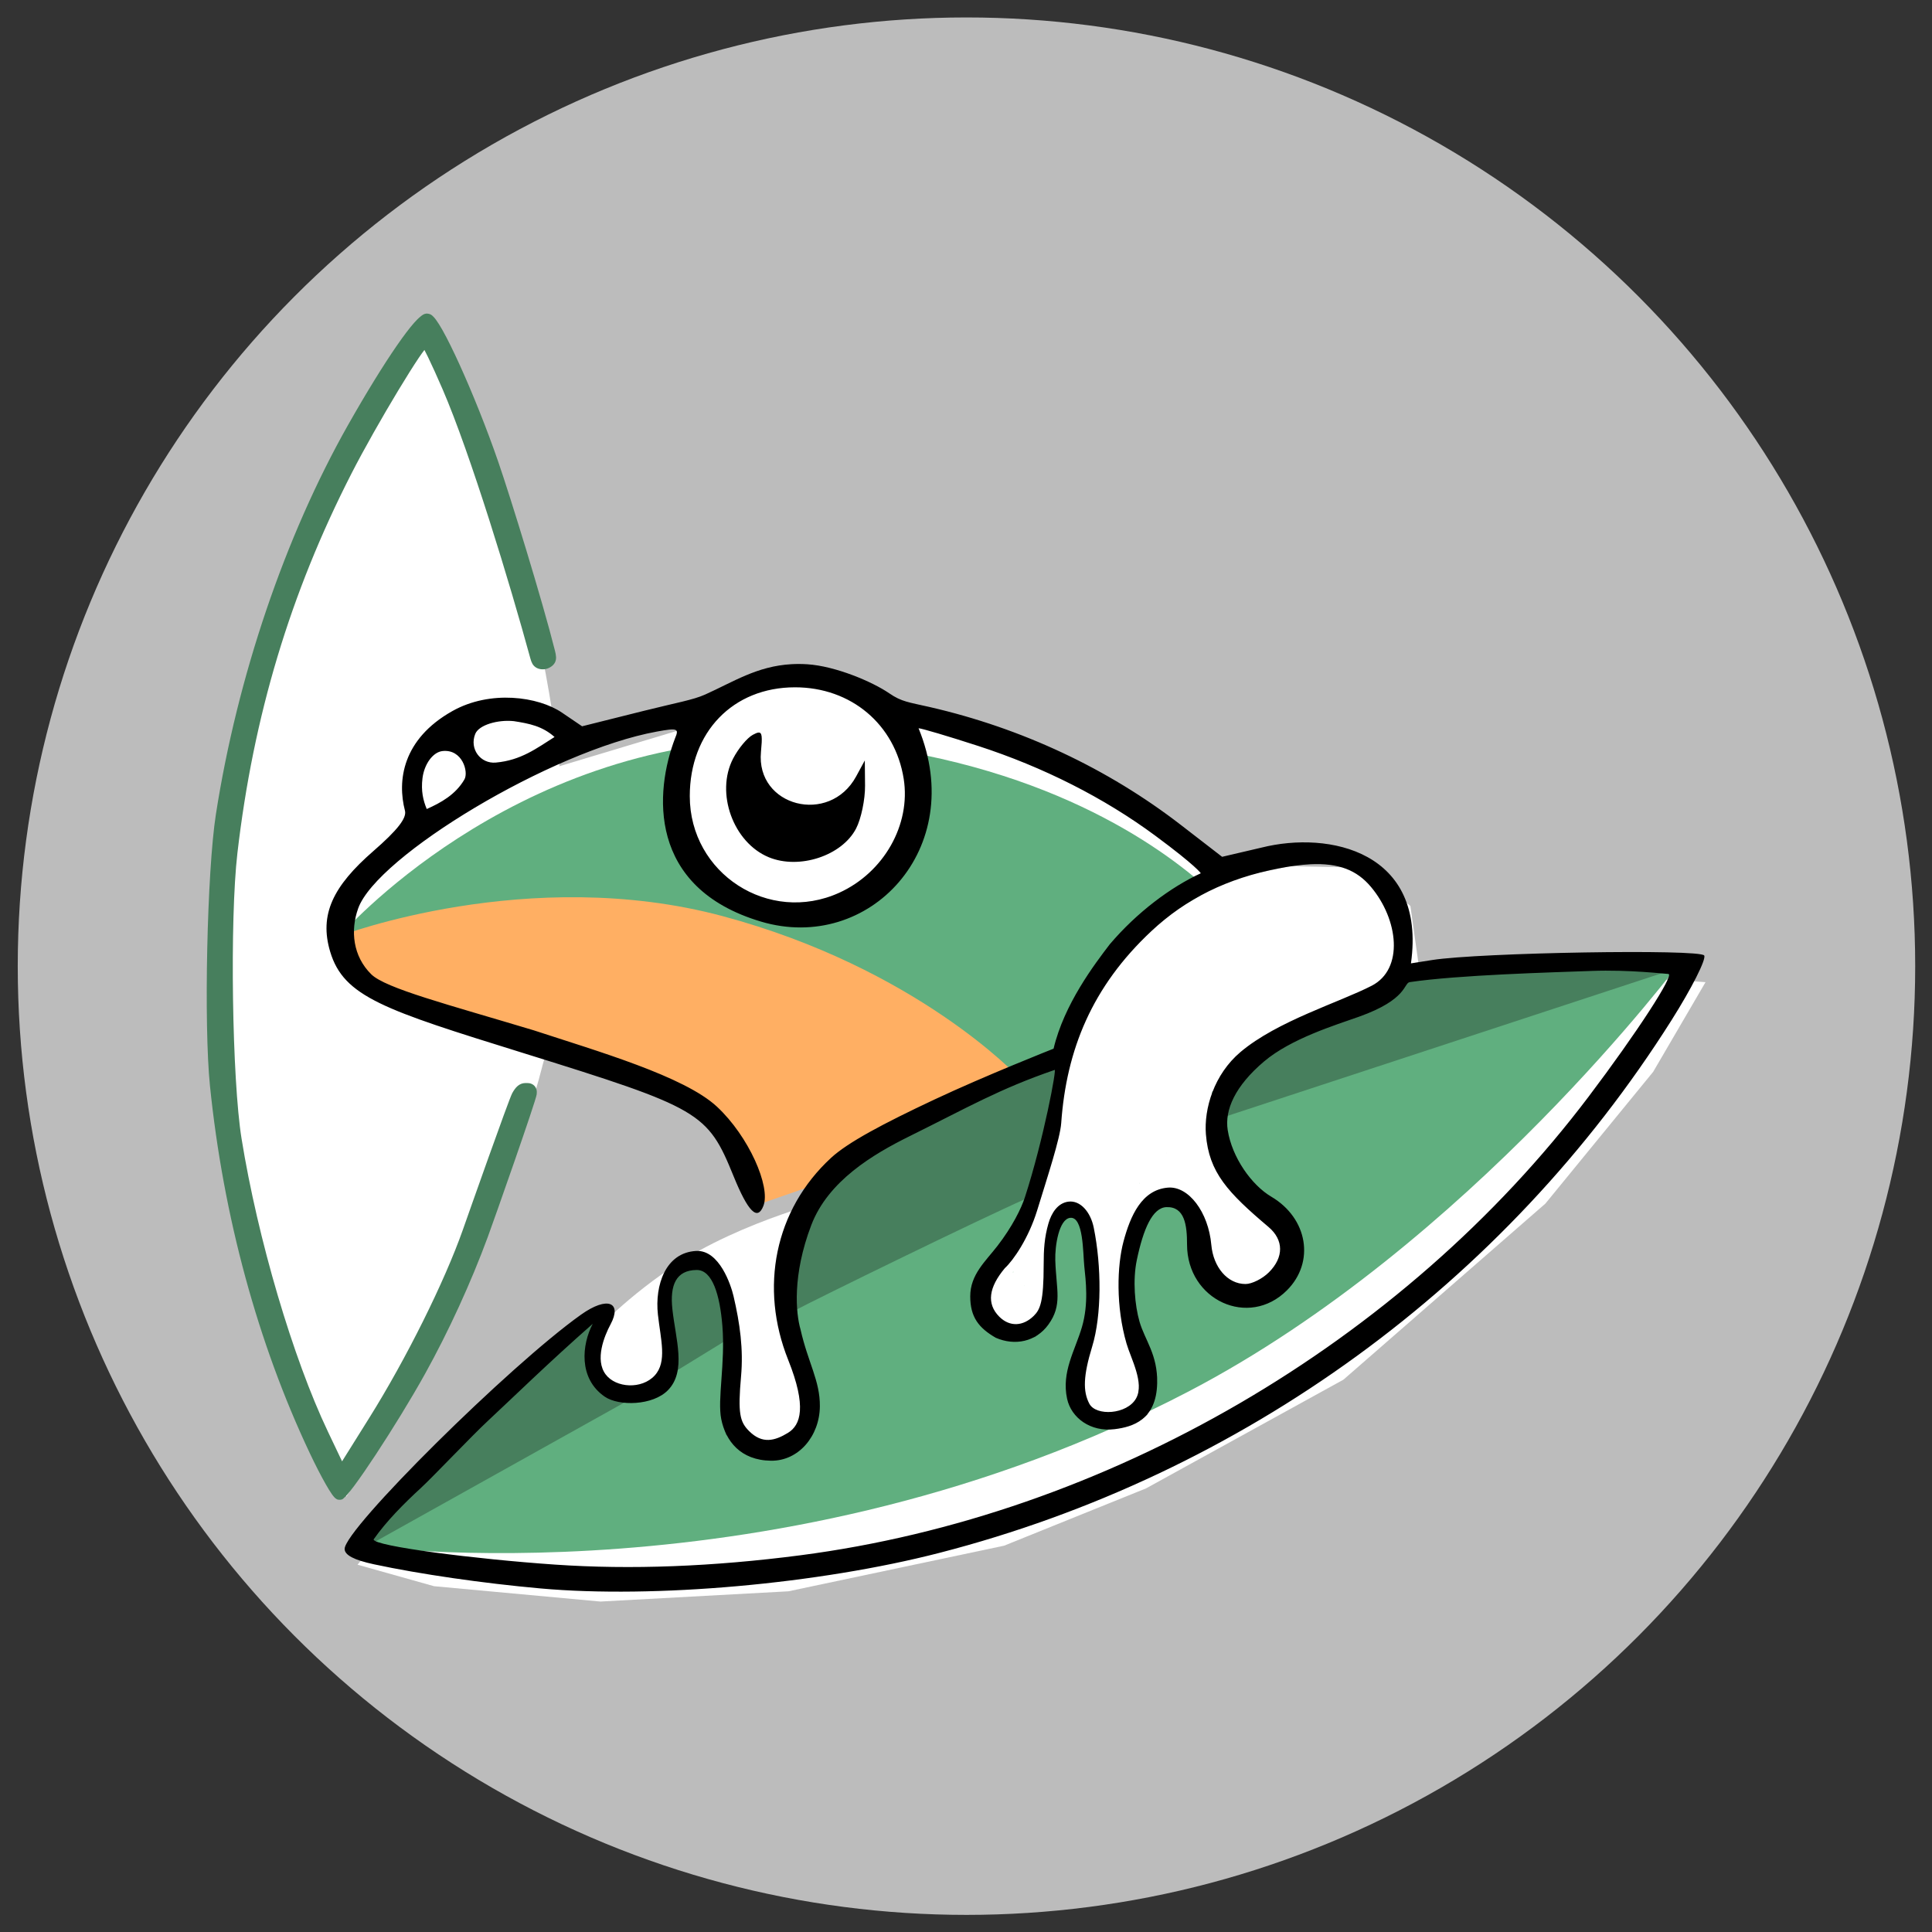
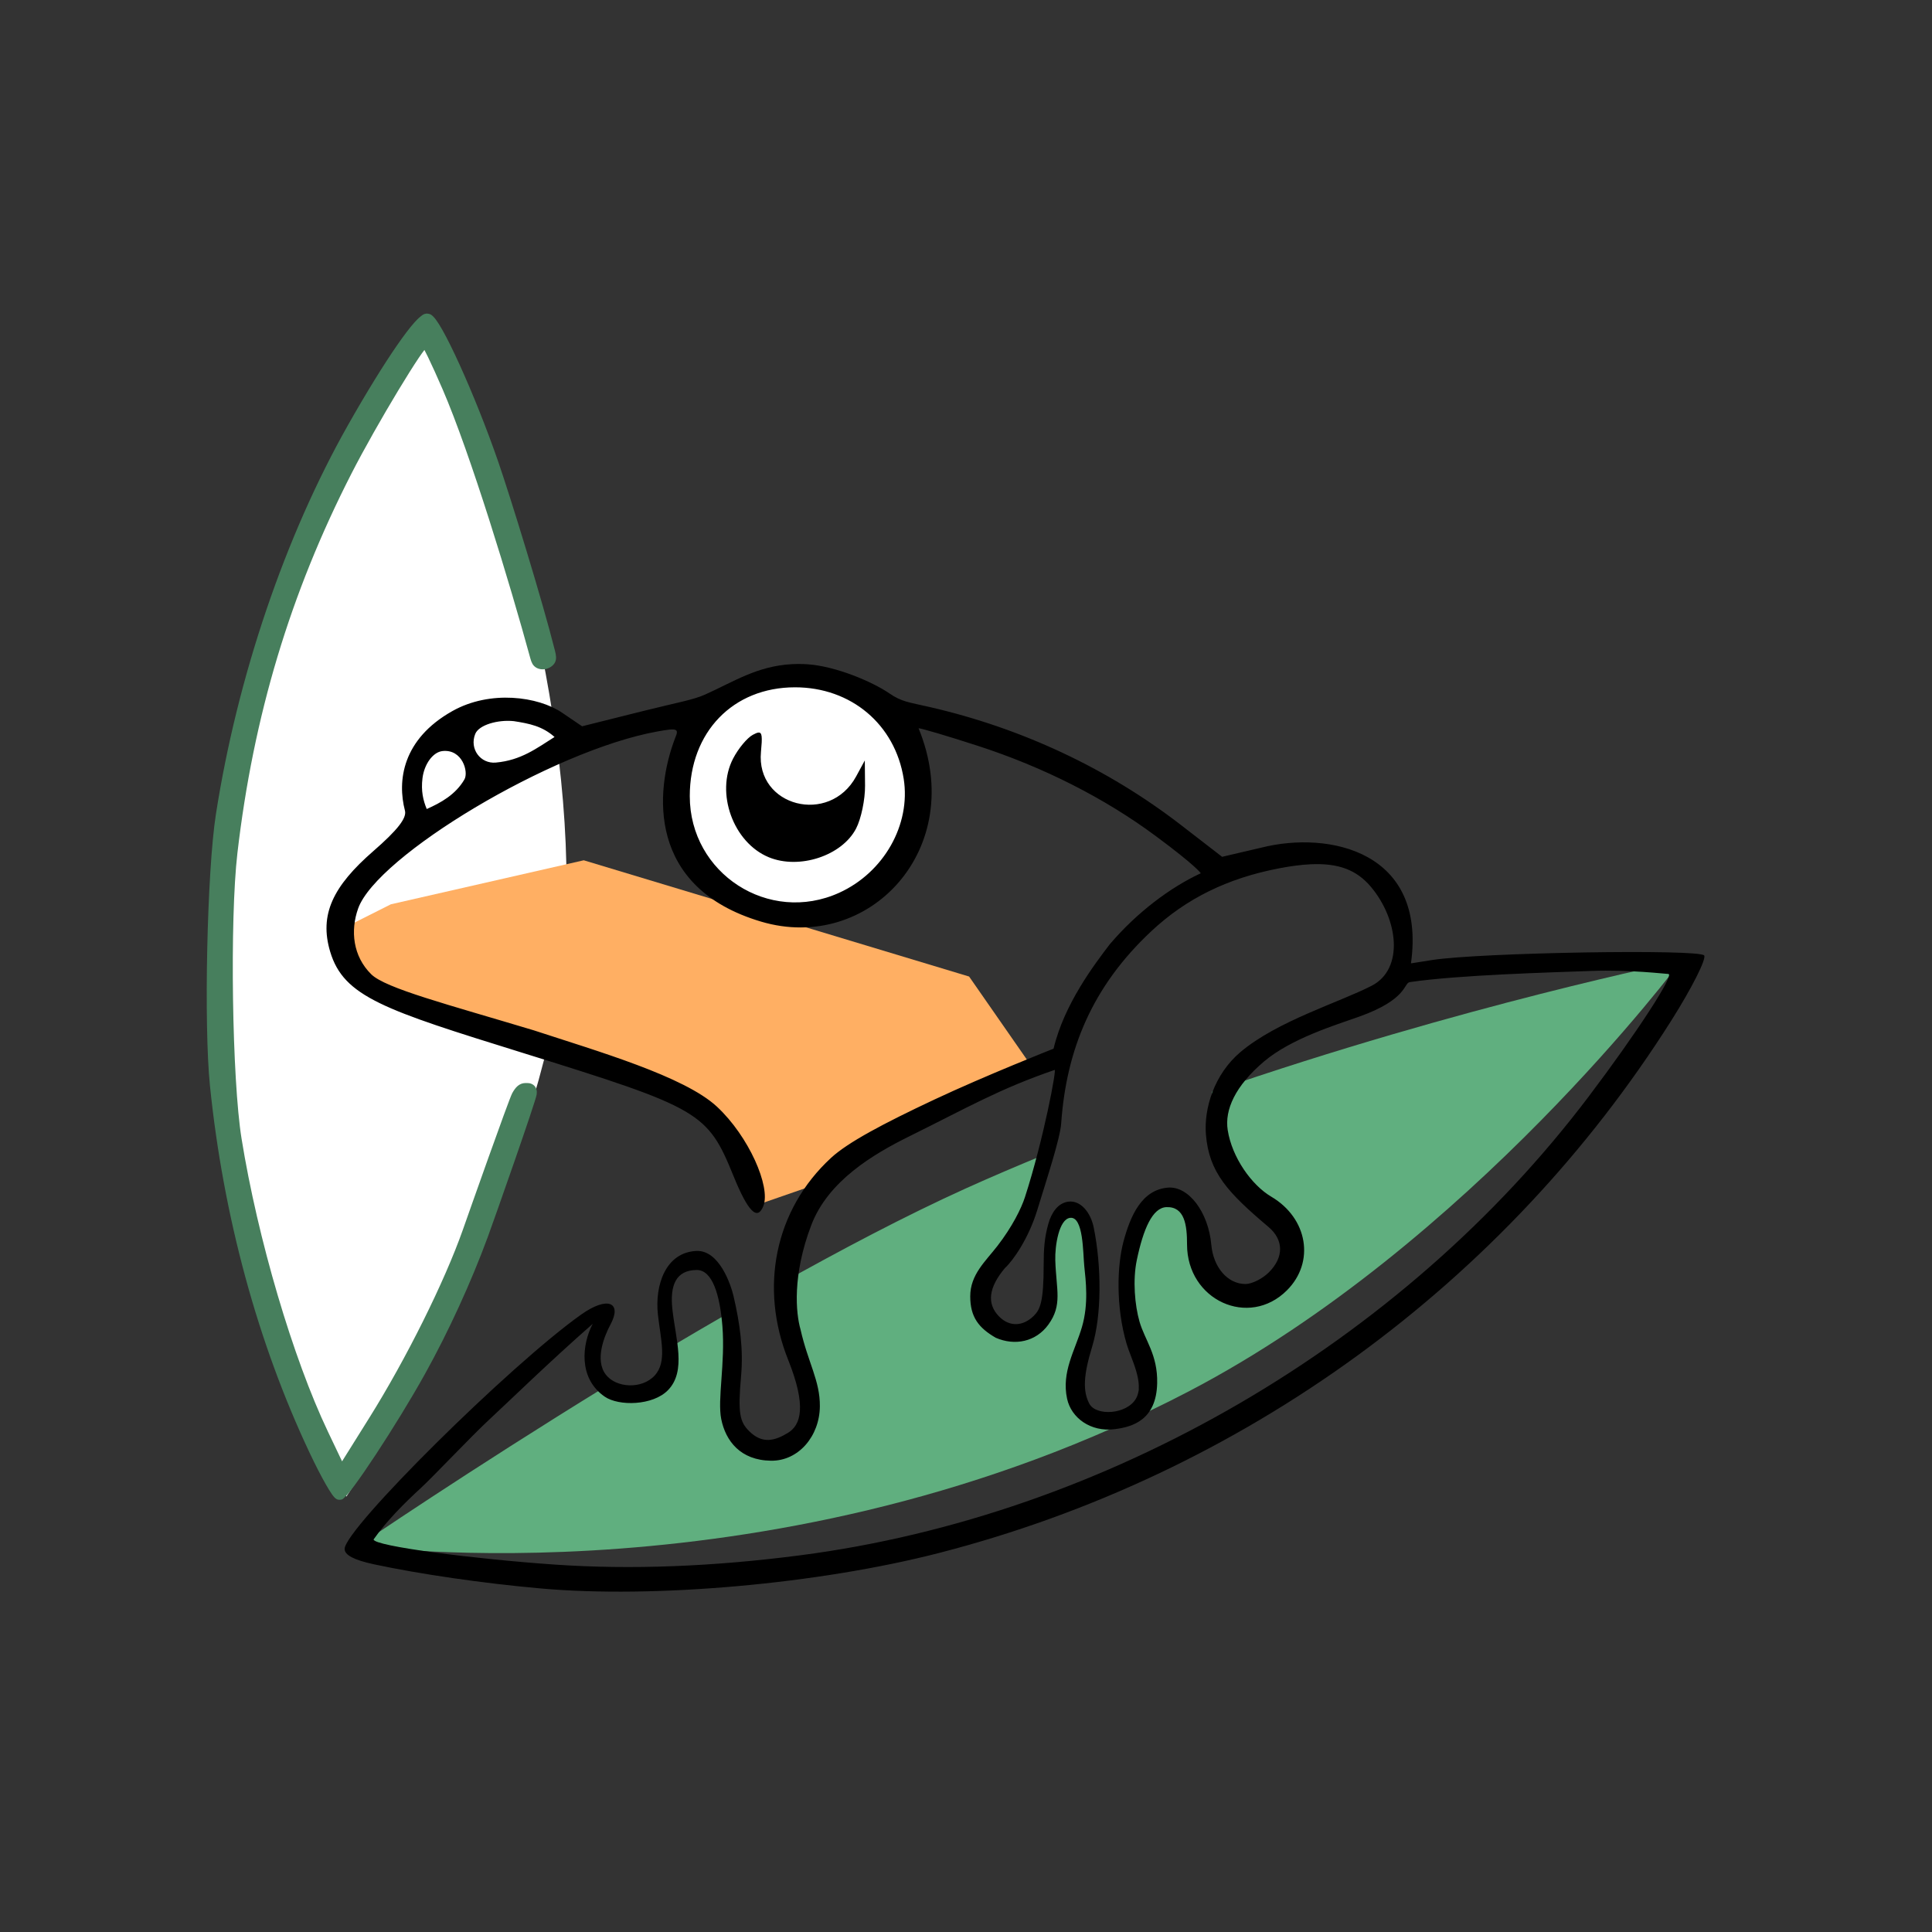
<svg xmlns="http://www.w3.org/2000/svg" xmlns:ns1="http://www.inkscape.org/namespaces/inkscape" xmlns:ns2="http://sodipodi.sourceforge.net/DTD/sodipodi-0.dtd" width="120" height="120" viewBox="0 0 31.75 31.75" version="1.1" id="svg3249" xml:space="preserve" ns1:version="1.2.2 (b0a8486541, 2022-12-01)" ns2:docname="avatar.svg">
  <rect x="0" y="0" width="31.75" height="31.75" fill="#333333" stroke="none" />
  <ns2:namedview id="namedview3251" pagecolor="#ffffff" bordercolor="#000000" borderopacity="0.25" ns1:showpageshadow="2" ns1:pageopacity="0.0" ns1:pagecheckerboard="0" ns1:deskcolor="#d1d1d1" ns1:document-units="mm" showgrid="false" ns1:zoom="4.2583145" ns1:cx="67.632393" ns1:cy="58.708675" ns1:window-width="1920" ns1:window-height="1011" ns1:window-x="0" ns1:window-y="32" ns1:window-maximized="1" ns1:current-layer="layer1" />
  <defs id="defs3246" />
  <g ns1:label="Layer 1" ns1:groupmode="layer" id="layer1">
    <g id="g6443" transform="matrix(1.906,0,0,1.906,-64.518,-11.014)">
-       <circle style="fill:#bcbcbc;stroke-width:0.265;fill-opacity:1" id="path6428" cx="42.183" cy="14.109" r="8.18" />
      <g id="g22156" transform="matrix(1.261,0,0,1.261,35.524,7.628)">
-         <path style="fill:#ffffff;stroke-width:0.467" d="m 2.505,3.77 0.988,-0.297 0.437,-0.234 0.516,-0.003 0.379,0.232 0.675,0.163 0.889,0.422 0.628,0.504 0.473,-0.101 0.506,0.01 0.32,0.262 0.058,0.413 -0.066,0.212 0.335,-0.115 1.471,-0.005 0.22,0.016 L 9.976,5.862 9.239,6.763 7.858,7.967 6.509,8.71 5.538,9.102 4.063,9.414 2.778,9.484 1.64,9.379 1.117,9.232 1.39,8.902 2.713,7.669 c 0,0 0.192,-0.225 0.551,-0.469 C 3.748,6.872 4.417,6.717 4.417,6.717 c 0,0 -0.771,-1.274 -0.83,-1.262 C 3.528,5.467 1.577,5.002 1.542,4.978 1.507,4.954 2.116,3.952 2.116,3.952 Z" id="path22143" ns2:nodetypes="cccccccccccccccccccccccccccscsscc" />
        <path id="path22086" style="fill:#ffffff;stroke-width:0.467" d="M 1.041,8.766 C 0.63,7.933 0.109,6.242 0.188,4.937 0.274,3.497 1.063,1.218 1.628,0.855 2.136,1.674 2.644,3.585 2.53,4.991 2.421,6.34 1.509,8.061 1.041,8.766 Z" ns2:nodetypes="cacac" />
        <g id="g17380" transform="matrix(0.04,0,0,0.04,-2.557,-4.621)">
          <path style="fill:#ffaf63;fill-opacity:1" d="m 159.984,284.881 10.196,-3.536 10.206,-8.05 19.802,-9.084 7.098,-2.762 -10.893,-15.663 -65.873,-19.871 -32.97,7.522 -8.482,4.27 2.111,7.485 8.792,5.193 21.022,6.562 16.335,4.571 11.765,4.711 6.72,6.821 z" id="path17230" />
-           <path id="path15656" style="fill:#60af7f;fill-opacity:1" d="m 163.783,205.255 c -46.093,0.224 -74.953,33.588 -74.953,33.588 0,0 32.254,-12.277 65.428,-3.383 33.173,8.895 50.488,27.438 50.488,27.438 l 10.057,-7.24 c 0.043,-0.311 0.127,-0.612 0.215,-0.926 0.386,-1.143 0.977,-2.196 1.572,-3.24 0.673,-1.133 1.329,-2.276 1.996,-3.412 0.591,-1.007 1.219,-1.991 1.859,-2.967 0.6,-0.899 1.255,-1.759 1.936,-2.598 0.674,-0.812 1.396,-1.58 2.127,-2.34 0.694,-0.722 1.427,-1.407 2.174,-2.074 0.758,-0.671 1.564,-1.284 2.383,-1.879 0.875,-0.631 1.777,-1.225 2.688,-1.805 0.944,-0.594 1.902,-1.162 2.869,-1.719 0.942,-0.568 1.897,-1.113 2.844,-1.672 -8.436,-7.673 -28.614,-22.046 -64.238,-25.355 -3.223,-0.299 -6.371,-0.431 -9.443,-0.416 z" />
-           <path id="path11234" style="fill:#60af7f;fill-opacity:1" d="m 318.1,243.138 c 0,0 -37.346,7.536 -80.156,22.332 -0.002,0.027 -0.004,0.055 -0.006,0.082 -0.04,0.507 -0.079,1.014 -0.098,1.521 -0.012,0.3 -0.006,0.6 -0.01,0.9 0.114,0.611 0.228,1.222 0.348,1.832 0.14,0.673 0.333,1.334 0.512,1.996 0.148,0.547 0.299,1.093 0.428,1.645 0.12,0.521 0.183,1.05 0.248,1.58 0.051,0.478 0.098,0.956 0.137,1.436 0.006,0.071 0.011,0.142 0.018,0.213 0.124,0.234 0.236,0.476 0.4,0.686 0.731,0.933 0.297,1.679 -0.5,1.332 0.228,0.343 0.461,0.683 0.652,1.049 0.226,0.402 0.46,0.8 0.662,1.215 0.189,0.354 0.354,0.721 0.594,1.047 0.281,0.389 0.6,0.743 0.949,1.072 0.387,0.37 0.771,0.743 1.182,1.086 0.411,0.351 0.831,0.693 1.227,1.062 0.403,0.368 0.794,0.749 1.211,1.102 0.441,0.377 0.921,0.702 1.385,1.051 0.5,0.397 0.969,0.829 1.396,1.305 0.425,0.455 0.851,0.913 1.102,1.492 0.19,0.406 0.359,0.823 0.49,1.252 0.123,0.459 0.19,0.928 0.139,1.404 -0.036,0.381 -0.087,0.762 -0.168,1.137 -0.065,0.348 -0.13,0.695 -0.186,1.045 -0.08,0.411 -0.166,0.825 -0.336,1.211 -0.187,0.403 -0.415,0.787 -0.721,1.113 -0.372,0.372 -0.787,0.684 -1.266,0.908 -0.447,0.215 -0.908,0.402 -1.387,0.533 -0.498,0.146 -1.001,0.273 -1.518,0.332 -0.546,0.062 -1.094,0.091 -1.643,0.029 -0.496,-0.05 -0.991,-0.121 -1.473,-0.254 -0.434,-0.127 -0.862,-0.279 -1.26,-0.498 -0.386,-0.232 -0.75,-0.496 -1.045,-0.84 -0.244,-0.284 -0.466,-0.586 -0.666,-0.902 -0.189,-0.285 -0.382,-0.569 -0.572,-0.854 -0.223,-0.342 -0.426,-0.697 -0.619,-1.057 -0.208,-0.4 -0.406,-0.805 -0.576,-1.223 -0.179,-0.446 -0.345,-0.897 -0.475,-1.359 -0.122,-0.444 -0.22,-0.894 -0.326,-1.342 -0.099,-0.455 -0.186,-0.913 -0.246,-1.375 -0.047,-0.312 -0.089,-0.626 -0.178,-0.93 -0.087,-0.286 -0.19,-0.565 -0.297,-0.844 -0.101,-0.271 -0.203,-0.543 -0.307,-0.812 -0.128,-0.343 -0.237,-0.692 -0.328,-1.047 -0.081,-0.285 -0.174,-0.567 -0.301,-0.836 -0.077,-0.188 -0.163,-0.378 -0.279,-0.545 -0.197,-0.213 -0.413,-0.408 -0.643,-0.584 -0.067,-0.048 -0.13,-0.105 -0.197,-0.152 -0.128,-0.091 -0.276,-0.16 -0.416,-0.227 -0.242,-0.126 -0.507,-0.193 -0.77,-0.266 -0.28,-0.082 -0.574,-0.077 -0.857,-0.145 -0.283,-0.018 -0.566,-0.033 -0.85,-0.018 -0.329,0.02 -0.655,0.065 -0.977,0.139 -0.265,0.046 -0.527,0.109 -0.775,0.213 -0.211,0.09 -0.409,0.208 -0.604,0.328 -0.193,0.121 -0.391,0.232 -0.578,0.361 -0.303,0.212 0.147,-0.098 -0.166,0.1 -0.106,0.067 -0.189,0.169 -0.293,0.24 -0.132,0.114 -0.252,0.233 -0.359,0.371 -0.139,0.172 -0.261,0.357 -0.377,0.545 -0.191,0.279 -0.396,0.547 -0.605,0.812 -0.165,0.203 -0.338,0.401 -0.508,0.602 0.002,0.055 0.003,0.06 0.004,0.148 0.001,0.112 -0.083,0.125 -0.111,0.016 -0.004,-0.017 -0.002,-0.01 -0.006,-0.025 -0.13,0.162 -0.261,0.327 -0.344,0.52 -0.109,0.24 -0.201,0.488 -0.299,0.732 -0.106,0.259 -0.218,0.514 -0.328,0.771 -0.088,0.199 -0.177,0.399 -0.24,0.607 -0.074,0.244 -0.135,0.492 -0.201,0.738 -0.06,0.221 -0.123,0.441 -0.166,0.666 -0.031,0.231 -0.05,0.464 -0.057,0.697 -0.011,0.281 -0.025,0.561 -0.035,0.842 -0.004,0.293 -0.003,0.584 0.002,0.877 -0.003,0.307 -0.013,0.614 -0.035,0.92 -0.024,0.343 -0.033,0.686 -0.057,1.029 -0.028,0.39 -0.045,0.781 -0.094,1.17 -0.049,0.404 -0.091,0.808 -0.133,1.213 -0.035,0.411 -0.074,0.821 -0.1,1.232 -0.021,0.312 -0.036,0.627 -0.035,0.941 -0.004,0.25 -0.012,0.5 -0.012,0.75 -7e-4,0.239 -0.003,0.477 0.01,0.717 0.006,0.287 0.008,0.574 -0.006,0.861 -0.01,0.257 -0.027,0.514 -0.031,0.771 -0.008,0.24 -0.015,0.481 -0.002,0.721 0.01,0.246 0.029,0.492 0.047,0.738 0.026,0.277 0.048,0.556 0.068,0.834 0.021,0.267 0.048,0.534 0.074,0.801 0.029,0.268 0.064,0.534 0.111,0.799 0.052,0.275 0.117,0.548 0.195,0.816 0.094,0.297 0.209,0.588 0.332,0.875 0.149,0.336 0.303,0.671 0.461,1.004 0.161,0.345 0.319,0.693 0.459,1.047 0.122,0.272 0.241,0.545 0.369,0.814 0.118,0.231 0.245,0.456 0.373,0.682 0.126,0.246 0.237,0.499 0.336,0.758 0.086,0.232 0.179,0.466 0.203,0.715 0.005,0.094 -0.002,0.186 -0.006,0.279 0.005,0.153 0.026,0.306 0.021,0.459 -0.009,0.216 -0.035,0.432 -0.092,0.641 -0.046,0.17 -0.104,0.334 -0.186,0.49 -0.054,0.081 -0.086,0.173 -0.131,0.26 -0.023,0.049 -0.053,0.093 -0.064,0.146 -0.029,0.1 -0.064,0.199 -0.086,0.301 -0.043,0.186 -0.058,0.378 -0.068,0.568 -0.018,0.344 -0.019,0.688 -0.086,1.027 -0.076,0.348 -0.177,0.691 -0.34,1.01 -0.161,0.291 -0.356,0.561 -0.613,0.775 -0.218,0.181 -0.44,0.358 -0.676,0.516 -0.291,0.182 -0.602,0.33 -0.934,0.42 -0.309,0.086 -0.623,0.157 -0.943,0.186 -0.318,0.04 -0.636,0.078 -0.957,0.08 -0.324,0.005 -0.65,-0.003 -0.971,-0.051 -0.309,-0.048 -0.622,-0.071 -0.924,-0.16 -0.281,-0.07 -0.56,-0.152 -0.83,-0.254 -0.233,-0.088 -0.464,-0.182 -0.686,-0.297 -0.205,-0.108 -0.406,-0.225 -0.588,-0.369 -0.172,-0.14 -0.331,-0.297 -0.467,-0.473 -0.128,-0.177 -0.239,-0.367 -0.309,-0.574 -0.05,-0.161 -0.094,-0.323 -0.117,-0.49 -0.018,-0.144 -0.035,-0.289 -0.053,-0.434 -0.026,-0.199 -0.049,-0.4 -0.039,-0.602 0.011,-0.174 0.026,-0.348 0.047,-0.521 0.018,-0.154 0.042,-0.307 0.06,-0.461 0.011,-0.11 0.02,-0.219 -0.006,-0.328 -0.021,-0.168 -0.062,-0.333 -0.088,-0.5 -0.037,-0.232 -0.07,-0.464 -0.076,-0.699 -0.011,-0.223 -0.017,-0.445 -0.029,-0.668 -0.012,-0.222 -0.024,-0.446 -0.019,-0.668 0.004,-0.176 0.015,-0.351 0.019,-0.527 0.011,-0.205 0.015,-0.409 0.035,-0.613 0.026,-0.257 0.071,-0.511 0.123,-0.764 0.058,-0.271 0.121,-0.541 0.186,-0.811 0.072,-0.288 0.158,-0.571 0.229,-0.859 0.067,-0.281 0.131,-0.562 0.203,-0.842 0.076,-0.284 0.142,-0.572 0.195,-0.861 0.071,-0.391 0.133,-0.782 0.186,-1.176 0.068,-0.451 0.148,-0.9 0.262,-1.342 0.081,-0.374 0.162,-0.757 0.375,-1.082 0.094,-0.144 0.191,-0.257 0.287,-0.35 0.032,-0.16 0.058,-0.32 0.07,-0.482 0.017,-0.18 0.028,-0.362 0.037,-0.543 0.001,-0.181 -0.008,-0.362 -0.019,-0.543 -0.014,-0.141 -0.034,-0.283 -0.053,-0.424 -0.035,-0.205 -0.083,-0.407 -0.111,-0.613 -0.042,-0.281 -0.057,-0.562 -0.035,-0.846 0.02,-0.228 0.043,-0.458 0.074,-0.686 0.027,-0.218 0.046,-0.436 0.065,-0.654 0.028,-0.258 0.057,-0.518 0.105,-0.773 0.024,-0.156 0.056,-0.312 0.06,-0.471 0.007,-0.15 -0.002,-0.299 -0.027,-0.447 -0.029,-0.187 -0.066,-0.372 -0.115,-0.555 -0.061,-0.241 -0.123,-0.483 -0.15,-0.73 -0.029,-0.238 -0.043,-0.476 -0.055,-0.715 -0.017,-0.214 -0.033,-0.43 -0.068,-0.643 -0.045,-0.291 -0.092,-0.58 -0.125,-0.873 -0.047,-0.377 -0.076,-0.758 -0.072,-1.139 0.005,-0.36 0.024,-0.72 0.031,-1.08 0.007,-0.331 0.005,-0.662 -0.014,-0.992 -0.022,-0.271 -0.051,-0.544 -0.105,-0.811 -0.038,-0.178 -0.076,-0.357 -0.18,-0.51 -0.133,-0.257 -0.265,-0.515 -0.379,-0.781 -0.09,-0.198 -0.174,-0.397 -0.248,-0.602 -0.076,-0.199 -0.149,-0.4 -0.207,-0.605 -0.055,-0.204 -0.101,-0.41 -0.133,-0.619 -0.029,-0.174 -0.061,-0.347 -0.096,-0.52 -0.035,-0.158 -0.071,-0.316 -0.123,-0.469 -0.035,-0.105 -0.072,-0.208 -0.143,-0.295 -0.077,-0.11 -0.189,-0.184 -0.307,-0.246 -0.189,-0.099 -0.388,-0.182 -0.592,-0.246 -0.173,-0.047 -0.344,-0.088 -0.525,-0.088 -0.208,0.003 -0.417,0.021 -0.621,0.065 -0.18,0.037 -0.36,0.08 -0.525,0.162 -0.188,0.089 -0.366,0.196 -0.531,0.322 -0.142,0.107 -0.284,0.215 -0.396,0.354 -0.118,0.139 -0.225,0.286 -0.318,0.443 -0.083,0.129 -0.17,0.256 -0.236,0.395 -0.041,0.089 -0.084,0.175 -0.104,0.271 -0.035,0.143 -0.086,0.282 -0.121,0.426 -0.051,0.162 -0.108,0.323 -0.168,0.482 -0.067,0.192 -0.134,0.384 -0.217,0.57 -0.096,0.225 -0.189,0.452 -0.291,0.674 -0.112,0.247 -0.241,0.487 -0.346,0.738 -0.089,0.215 -0.176,0.431 -0.223,0.66 -0.055,0.248 -0.095,0.499 -0.121,0.752 -0.034,0.273 -0.063,0.546 -0.102,0.818 -0.034,0.227 -0.073,0.455 -0.074,0.686 -0.008,0.237 -0.028,0.473 0.006,0.709 0.023,0.286 0.042,0.574 0.07,0.859 0.028,0.326 0.038,0.651 0.06,0.977 0.021,0.324 0.035,0.648 0.039,0.973 0.008,0.297 0.022,0.595 0.019,0.893 -9e-4,0.257 -0.006,0.514 -0.012,0.771 -0.008,0.241 -0.027,0.48 -0.031,0.721 -0.017,0.293 -0.041,0.586 -0.092,0.875 -0.061,0.32 -0.129,0.64 -0.213,0.955 -0.088,0.322 -0.183,0.641 -0.307,0.951 -0.108,0.255 -0.229,0.505 -0.354,0.752 -0.116,0.24 -0.235,0.479 -0.352,0.719 -0.133,0.278 -0.268,0.559 -0.459,0.805 -0.193,0.24 -0.401,0.464 -0.658,0.639 -0.211,0.167 -0.435,0.322 -0.668,0.457 -0.239,0.131 -0.494,0.24 -0.752,0.328 -0.235,0.067 -0.475,0.116 -0.717,0.152 -0.221,0.032 -0.442,0.064 -0.664,0.084 -0.217,0.024 -0.434,0.054 -0.652,0.055 -0.216,0.003 -0.432,0.003 -0.648,-0.01 -0.256,-0.019 -0.511,-0.054 -0.756,-0.135 -0.199,-0.068 -0.395,-0.146 -0.582,-0.244 -0.189,-0.101 -0.378,-0.21 -0.551,-0.336 -0.193,-0.136 -0.375,-0.284 -0.547,-0.445 -0.205,-0.189 -0.402,-0.388 -0.562,-0.617 -0.157,-0.222 -0.298,-0.453 -0.41,-0.701 -0.084,-0.186 -0.166,-0.375 -0.252,-0.561 -0.087,-0.185 -0.179,-0.368 -0.24,-0.564 -0.049,-0.143 -0.087,-0.291 -0.135,-0.436 -0.056,-0.203 -0.123,-0.403 -0.146,-0.613 -0.034,-0.216 -0.057,-0.433 -0.059,-0.652 -1e-4,-0.219 0.005,-0.438 0.031,-0.656 0.02,-0.164 0.045,-0.328 0.074,-0.49 0.022,-0.151 0.038,-0.302 0.068,-0.451 0.029,-0.142 0.051,-0.285 0.076,-0.428 0.033,-0.17 0.057,-0.342 0.102,-0.51 0.05,-0.196 0.099,-0.392 0.164,-0.584 0.062,-0.171 0.127,-0.34 0.195,-0.508 0.089,-0.201 0.185,-0.4 0.307,-0.584 0.11,-0.172 0.224,-0.342 0.34,-0.51 0.107,-0.167 0.21,-0.335 0.318,-0.502 0.129,-0.194 0.259,-0.388 0.395,-0.576 0.121,-0.173 0.24,-0.35 0.367,-0.52 0.125,-0.172 0.255,-0.339 0.381,-0.51 0.169,-0.22 0.344,-0.436 0.541,-0.631 0.189,-0.201 0.368,-0.41 0.559,-0.609 0.151,-0.165 0.299,-0.331 0.441,-0.504 0.123,-0.159 0.242,-0.32 0.357,-0.484 0.097,-0.148 0.191,-0.298 0.277,-0.453 0.092,-0.159 0.19,-0.312 0.275,-0.475 0.1,-0.178 0.203,-0.356 0.316,-0.525 0.119,-0.177 0.228,-0.356 0.344,-0.535 0.108,-0.17 0.218,-0.341 0.322,-0.514 0.083,-0.146 0.17,-0.291 0.232,-0.447 0.087,-0.204 0.161,-0.413 0.252,-0.615 0.078,-0.185 0.162,-0.366 0.248,-0.547 0.026,-0.058 0.048,-0.119 0.072,-0.178 -0.001,-9.1e-4 -0.003,10e-4 -0.004,-0.002 -0.028,-0.036 0.019,-0.122 0.082,-0.209 0.056,-0.2 0.108,-0.403 0.156,-0.605 0.061,-0.253 0.124,-0.505 0.18,-0.76 0.062,-0.249 0.126,-0.498 0.193,-0.746 0.08,-0.272 0.167,-0.541 0.285,-0.799 0.106,-0.238 0.218,-0.475 0.32,-0.715 0.108,-0.254 0.226,-0.505 0.344,-0.754 0.115,-0.254 0.223,-0.51 0.32,-0.771 0.079,-0.214 0.156,-0.429 0.205,-0.652 0.033,-0.176 0.051,-0.354 0.072,-0.531 0.021,-0.173 0.052,-0.345 0.088,-0.516 0.029,-0.145 0.051,-0.292 0.08,-0.438 0.027,-0.148 0.041,-0.298 0.068,-0.445 0.021,-0.256 0.039,-0.511 0.072,-0.766 0.051,-0.362 0.123,-0.723 0.248,-1.068 0.097,-0.276 0.199,-0.55 0.314,-0.818 -4.612,1.896 -9.214,3.847 -13.758,5.904 -10.117,4.585 -21.149,10.4 -32.125,16.549 0.002,0.013 0.004,0.041 0.006,0.053 0.044,0.405 0.076,0.811 0.088,1.219 0.021,0.338 0.038,0.678 0.062,1.016 0.029,0.28 0.058,0.561 0.129,0.834 0.089,0.339 0.202,0.671 0.285,1.012 0.079,0.353 0.131,0.709 0.166,1.068 0.033,0.247 0.085,0.492 0.152,0.732 0.075,0.241 0.155,0.482 0.262,0.711 0.138,0.27 0.274,0.541 0.422,0.807 0.151,0.284 0.284,0.578 0.408,0.875 0.113,0.27 0.226,0.541 0.34,0.811 0.123,0.303 0.234,0.61 0.332,0.922 0.104,0.333 0.207,0.669 0.268,1.014 0.046,0.282 0.102,0.561 0.143,0.844 0.038,0.258 0.07,0.518 0.115,0.773 0.046,0.287 0.104,0.572 0.156,0.857 0.059,0.32 0.129,0.64 0.162,0.965 0.027,0.288 0.069,0.573 0.111,0.859 0.045,0.297 0.104,0.592 0.18,0.883 0.087,0.319 0.174,0.637 0.27,0.953 0.087,0.292 0.166,0.586 0.248,0.879 0.075,0.289 0.151,0.579 0.229,0.867 0.074,0.304 0.163,0.604 0.234,0.908 0.074,0.341 0.131,0.687 0.139,1.037 0.001,0.313 -0.014,0.624 -0.062,0.934 -0.056,0.295 -0.124,0.589 -0.252,0.863 -0.111,0.248 -0.229,0.495 -0.361,0.732 -0.146,0.25 -0.296,0.501 -0.496,0.713 -0.122,0.132 -0.243,0.261 -0.367,0.391 -0.113,0.127 -0.213,0.261 -0.311,0.4 -0.172,0.236 -0.344,0.477 -0.553,0.682 -0.258,0.233 -0.544,0.429 -0.859,0.578 -0.291,0.13 -0.587,0.247 -0.896,0.322 -0.274,0.068 -0.55,0.14 -0.83,0.18 -0.257,0.041 -0.516,0.074 -0.777,0.074 -0.23,-0.003 -0.46,-0.01 -0.688,-0.049 -0.198,-0.03 -0.394,-0.077 -0.586,-0.135 -0.15,-0.047 -0.297,-0.097 -0.443,-0.152 -0.139,-0.057 -0.28,-0.113 -0.418,-0.174 -0.138,-0.061 -0.274,-0.127 -0.41,-0.193 -0.175,-0.088 -0.348,-0.182 -0.518,-0.279 -0.202,-0.119 -0.403,-0.24 -0.582,-0.393 -0.167,-0.132 -0.337,-0.264 -0.484,-0.42 -0.168,-0.165 -0.334,-0.33 -0.492,-0.504 -0.21,-0.233 -0.418,-0.467 -0.6,-0.723 -0.2,-0.285 -0.394,-0.578 -0.549,-0.891 -0.175,-0.358 -0.327,-0.727 -0.41,-1.119 -0.079,-0.359 -0.144,-0.72 -0.184,-1.086 -0.04,-0.309 -0.08,-0.619 -0.102,-0.93 -0.022,-0.292 -0.047,-0.584 -0.049,-0.877 5e-4,-0.321 0.004,-0.641 0.023,-0.961 0.012,-0.281 0.016,-0.564 0.006,-0.846 -0.026,-0.276 -0.087,-0.547 -0.135,-0.82 -0.054,-0.316 -0.097,-0.634 -0.125,-0.953 -0.025,-0.26 -0.044,-0.52 -0.076,-0.779 -0.032,-0.239 -0.066,-0.478 -0.109,-0.715 -0.051,-0.282 -0.096,-0.565 -0.143,-0.848 -0.04,-0.319 -0.083,-0.639 -0.104,-0.961 -0.024,-0.31 -0.038,-0.62 -0.035,-0.932 -4e-4,-0.279 0.004,-0.559 0.016,-0.838 0.01,-0.259 0.021,-0.517 0.039,-0.775 0.019,-0.244 0.03,-0.486 0.064,-0.729 0.026,-0.236 0.046,-0.474 0.061,-0.711 0.015,-0.276 0.034,-0.552 0.049,-0.828 0.017,-0.287 0.042,-0.574 0.057,-0.861 0.027,-0.222 0.042,-0.446 0.037,-0.67 -0.007,-0.245 -0.027,-0.491 -0.051,-0.734 -0.018,-0.146 -0.041,-0.29 -0.07,-0.434 -3.637,2.099 -7.264,4.211 -10.799,6.32 0.003,0.018 0.004,0.035 0.008,0.053 0.066,0.363 0.137,0.725 0.199,1.088 0.071,0.422 0.15,0.843 0.193,1.27 0.049,0.504 0.101,1.014 -0.008,1.516 -0.023,0.096 -0.041,0.193 -0.068,0.287 -0.116,0.392 -0.327,0.747 -0.566,1.074 -0.257,0.331 -0.543,0.64 -0.877,0.896 -0.302,0.237 -0.619,0.452 -0.965,0.621 -0.325,0.159 -0.649,0.325 -0.99,0.445 -0.398,0.131 -0.803,0.227 -1.223,0.254 -0.382,0.038 -0.764,0.059 -1.148,0.047 -0.357,-0.011 -0.713,-0.042 -1.066,-0.094 -0.358,-0.052 -0.716,-0.111 -1.068,-0.195 -0.4,-0.095 -0.794,-0.212 -1.184,-0.344 -0.409,-0.153 -0.816,-0.309 -1.211,-0.496 -0.104,-0.048 -0.206,-0.1 -0.309,-0.152 -23.852,14.65 -42.533,27.398 -42.533,27.398 0,0 71.822,10.188 141.83,-26.34 48.036,-25.064 84.148,-73.572 84.148,-73.572 z m -87.992,32.766 c 2.6e-4,0.011 0.002,0.022 0.002,0.033 0.017,0.056 0.031,0.114 0.049,0.17 -0.016,-0.068 -0.033,-0.136 -0.051,-0.203 z m -4.604,5.164 c -0.006,0.027 -0.013,0.053 -0.019,0.08 0.017,-0.008 0.033,-0.016 0.051,-0.021 -0.011,-0.019 -0.021,-0.039 -0.031,-0.059 z m -21.564,15.064 c -0.011,0.073 -0.03,0.144 -0.047,0.215 0.012,0.025 0.025,0.049 0.037,0.074 0.003,-0.089 0.005,-0.21 0.01,-0.289 z m 1.908,2.475 c 0.01,0.029 0.019,0.057 0.029,0.086 0.002,-0.016 0.004,-0.031 0.006,-0.047 0,-0.002 -1.4e-4,-0.004 0,-0.006 -0.011,-0.01 -0.023,-0.022 -0.035,-0.033 z m -1.225,2.895 c -0.002,0.012 -0.003,0.025 -0.006,0.037 0.009,-0.005 0.019,-0.007 0.027,-0.012 -0.007,-0.009 -0.015,-0.017 -0.021,-0.025 z" />
-           <path id="path3235" style="fill:#477f5d;fill-opacity:1" d="m 305.293,242.357 -21.912,1.217 -13.227,1.516 -2.633,3.117 -6.963,3.148 -9.09,4.164 -9.062,6.07 -4.891,7.639 1.869,7.799 5.113,6.211 6.955,5.039 0.105,5.92 -4.482,5.305 -7.252,-0.494 -3.254,-5.338 -1.104,-5.916 -3.254,-4.785 -4.957,1.686 -4.32,9.18 1.191,11.516 4.02,9.312 -1.918,5.721 c 0,0 -2.722,1.161 -4.855,1.98 0.196,0.008 0.392,0.016 0.588,0.019 0.433,0.007 0.864,-0.018 1.295,-0.059 0.39,-0.04 0.776,-0.101 1.154,-0.205 0.386,-0.105 0.751,-0.264 1.105,-0.447 0.332,-0.167 0.624,-0.393 0.908,-0.629 0.142,-0.12 0.282,-0.243 0.42,-0.367 l 0.699,-2.338 0.996,-4.172 -3.824,-9.277 -0.678,-11.207 4.096,-8.578 2.934,-0.506 2.082,0.869 0.998,3.326 1.51,6.645 4.242,5.213 4.977,0.4 5.17,-2.629 2.74,-4.922 -0.318,-4.773 -1.24,-1.83 -4.473,-2.914 -4.504,-4.77 -2.654,-9.289 79.873,-26.238 z m -92.818,17.545 -5.037,1.354 -11.641,5.049 -16.963,8.021 -7.941,7.146 -4.047,7.811 -2.207,12.514 2.93,10.885 2.469,7.436 c 0.035,-0.469 0.056,-0.941 0.016,-1.41 -0.028,-0.246 -0.032,-0.321 -0.076,-0.568 -0.074,-0.414 -0.191,-0.819 -0.285,-1.229 -0.063,-0.272 -0.144,-0.541 -0.191,-0.816 -0.013,-0.071 -0.017,-0.145 -0.027,-0.217 -0.042,-0.291 -0.02,-0.06 -0.041,-0.305 h 0.002 c -0.046,-0.541 0.022,-0.923 0.162,-1.152 l -3.119,-11.492 c 4.136,-2.188 31.545,-15.591 39.801,-19.24 l -0.713,1.174 c 0.008,0.155 -0.051,0.444 -0.059,0.861 -1.4e-4,0.008 0.003,0.017 0,0.025 -0.015,0.04 -0.049,0.072 -0.072,0.105 -0.053,0.076 -0.105,0.152 -0.154,0.23 -0.068,0.149 -0.152,0.291 -0.213,0.443 -0.035,0.087 -0.065,0.176 -0.1,0.264 -0.103,0.301 -0.206,0.601 -0.318,0.898 -0.121,0.339 -0.277,0.661 -0.441,0.98 -0.163,0.313 -0.336,0.622 -0.516,0.926 -0.205,0.345 -0.468,0.645 -0.742,0.936 -0.325,0.342 -0.687,0.645 -1.045,0.951 -0.259,0.213 -0.504,0.441 -0.754,0.664 -0.016,0.014 -0.031,0.03 -0.047,0.045 l -0.199,0.328 -3.09,4.598 -0.357,4.719 1.85,3.998 3.748,1.402 4.646,0.193 2.479,-2.684 0.486,-0.984 c -0.012,-0.054 -0.027,-0.126 -0.06,-0.281 0.017,-0.079 0.03,-0.159 0.051,-0.236 0.053,-0.197 0.143,-0.387 0.158,-0.594 0.025,-0.194 0.032,-0.389 0.066,-0.582 0.028,-0.195 0.051,-0.392 0.088,-0.586 0.037,-0.196 0.079,-0.392 0.104,-0.59 0.011,-0.1 0.023,-0.199 0.031,-0.299 l -3.186,5.564 -6.777,-0.17 -2.938,-5.002 1.713,-4.549 8.27,-13.018 2.121,-10.227 z m 0.207,24.658 -1.703,2.799 c 0,0 -0.131,2.864 -0.279,4.379 0.021,-0.085 0.043,-0.17 0.068,-0.254 0.054,-0.181 0.121,-0.358 0.164,-0.543 0.04,-0.189 0.073,-0.381 0.109,-0.57 0.049,-0.18 0.098,-0.359 0.16,-0.535 0.07,-0.166 0.136,-0.334 0.199,-0.502 0.075,-0.221 0.158,-0.439 0.201,-0.67 0.08,-0.339 0.146,-0.682 0.271,-1.008 0.059,-0.147 0.129,-0.293 0.213,-0.43 0.023,-0.133 0.131,-0.262 0.326,-0.361 0.018,-0.013 0.036,-0.029 0.053,-0.041 l 0.059,-0.275 0.201,0.141 c 0.04,-0.013 0.077,-0.019 0.111,-0.021 0.054,-0.003 0.089,0.024 0.127,0.045 0.123,-0.014 0.246,-0.02 0.369,-0.016 0.152,0.005 0.305,0.023 0.457,0.043 0.229,0.031 0.456,0.069 0.684,0.109 0.03,-0.025 0.066,-0.043 0.105,-0.047 0.013,-9.4e-4 0.029,6.1e-4 0.043,0.002 z m -62.35,10.373 -2.855,0.268 -3.011,3.946 0.507,6.88 0.936,7.075 -3.893,3.639 -5.385,0.141 -4.434,-3.838 0.066,-5.004 1.231,-4.358 -15.768,11.421 -20.814,21.404 -3.314,6.586 43.766,-24.428 6.613,-2.004 -1.137,-1.313 11.721,-7.193 -0.137,1.248 c 0.126,0.098 0.237,0.298 0.297,0.607 0.007,0.035 0.015,0.07 0.019,0.105 0.037,0.373 -0.035,0.83 -0.078,1.203 -0.085,0.611 -0.134,1.225 -0.182,1.84 -0.052,0.568 -0.111,1.136 -0.158,1.705 -0.042,0.498 -0.136,0.99 -0.23,1.48 -0.072,0.352 -0.096,0.71 -0.07,1.068 0.024,0.413 0.125,0.815 0.232,1.213 0.142,0.472 0.32,0.933 0.506,1.389 0.192,0.461 0.396,0.916 0.609,1.367 0.188,0.385 0.382,0.767 0.578,1.148 l -0.812,-3.521 0.727,-12.455 -2.121,-8.492 z m 66.9,4.316 c -0.165,0.222 -0.353,0.459 -0.439,0.568 -0.049,0.062 -0.068,0.077 -0.086,0.043 0.02,0.125 0.035,0.251 0.059,0.375 0.047,0.256 0.085,0.513 0.111,0.771 0.022,0.261 0.03,0.522 0.043,0.783 0.008,0.096 0.015,0.191 0.021,0.287 l 0.408,-1.826 z m -0.965,5.85 c -0.081,0.199 -0.151,0.403 -0.215,0.607 -0.077,0.268 -0.141,0.54 -0.205,0.811 -0.078,0.339 -0.149,0.677 -0.217,1.018 -0.029,0.148 -0.05,0.262 -0.084,0.41 -0.017,0.074 -0.027,0.151 -0.055,0.221 -0.029,0.072 -0.051,0.157 -0.113,0.203 -0.097,0.071 -0.227,0.083 -0.338,0.129 -0.09,0.038 -0.177,0.082 -0.266,0.123 -0.066,0.031 -0.071,0.034 -0.08,0.016 l -1.496,5.785 c 0.017,0.111 0.036,0.222 0.055,0.332 0.088,0.488 0.183,0.973 0.271,1.461 0.063,0.352 0.133,0.703 0.209,1.053 0.059,0.244 0.153,0.477 0.252,0.707 0.051,0.105 0.103,0.21 0.154,0.314 l 1.01,-8.191 z m -2.078,13.291 c 0.07,0.142 0.141,0.283 0.209,0.426 0.106,0.241 0.227,0.476 0.359,0.703 0.096,0.172 0.205,0.329 0.336,0.475 0.138,0.144 0.278,0.289 0.418,0.432 0.175,0.17 0.35,0.338 0.525,0.508 0.199,0.19 0.416,0.359 0.631,0.531 0.232,0.186 0.459,0.377 0.684,0.572 0.029,0.025 0.059,0.051 0.088,0.076 0.012,-0.003 0.021,-0.006 0.033,-0.01 0.013,-0.004 0.027,-0.009 0.041,-0.01 0.047,-0.002 0.095,0.002 0.143,0.006 -1.401,-1.364 -3.394,-3.626 -3.467,-3.709 z m -59.883,3.686 0.525,2.016 1.115,0.924 c -0.375,-0.53 -0.71,-1.084 -1.002,-1.664 -0.22,-0.422 -0.435,-0.846 -0.639,-1.275 z m 15.393,0.08 -2.129,2.92 c 0.273,-0.197 0.555,-0.383 0.795,-0.621 0.29,-0.347 0.539,-0.726 0.766,-1.117 0.214,-0.381 0.417,-0.771 0.568,-1.182 z m -12.949,1.814 c 0.081,0.125 0.164,0.248 0.25,0.369 0.695,0.874 -0.306,-0.376 0.463,0.559 0.089,0.108 0.193,0.207 0.26,0.33 0.105,0.193 0.287,0.825 0.346,1.018 0.033,0.107 0.035,0.106 -0.074,0.084 -0.186,-0.038 -0.403,-0.074 -0.613,-0.127 l 1.338,1.107 c 0.085,0.007 0.168,0.015 0.268,0.018 0.329,0.007 0.656,-0.036 0.984,-0.047 0.557,-0.025 1.115,-0.059 1.67,-0.119 0.785,-0.094 -0.264,0.039 0.527,-0.082 0.092,-0.014 0.185,-0.019 0.277,-0.031 0.286,-0.037 0.57,-0.088 0.855,-0.129 0.508,-0.079 1.019,-0.147 1.518,-0.273 0.379,-0.113 0.764,-0.221 1.117,-0.402 0.242,-0.131 0.479,-0.274 0.695,-0.445 0.018,-0.014 0.035,-0.027 0.053,-0.041 l -6.02,0.934 z" ns2:nodetypes="cccccccccccccccccccccccccccccccccccccccccccccccccccccccccccscssccccccscscsccccccsccccccccccscccccccccccccccscccccccccccccccccccccccccccccccccccccccccccccccccccccscccccccccccssssscccccccccscccccsscccccsccccccccccccsssscccccssccccccc" />
+           <path id="path11234" style="fill:#60af7f;fill-opacity:1" d="m 318.1,243.138 c 0,0 -37.346,7.536 -80.156,22.332 -0.002,0.027 -0.004,0.055 -0.006,0.082 -0.04,0.507 -0.079,1.014 -0.098,1.521 -0.012,0.3 -0.006,0.6 -0.01,0.9 0.114,0.611 0.228,1.222 0.348,1.832 0.14,0.673 0.333,1.334 0.512,1.996 0.148,0.547 0.299,1.093 0.428,1.645 0.12,0.521 0.183,1.05 0.248,1.58 0.051,0.478 0.098,0.956 0.137,1.436 0.006,0.071 0.011,0.142 0.018,0.213 0.124,0.234 0.236,0.476 0.4,0.686 0.731,0.933 0.297,1.679 -0.5,1.332 0.228,0.343 0.461,0.683 0.652,1.049 0.226,0.402 0.46,0.8 0.662,1.215 0.189,0.354 0.354,0.721 0.594,1.047 0.281,0.389 0.6,0.743 0.949,1.072 0.387,0.37 0.771,0.743 1.182,1.086 0.411,0.351 0.831,0.693 1.227,1.062 0.403,0.368 0.794,0.749 1.211,1.102 0.441,0.377 0.921,0.702 1.385,1.051 0.5,0.397 0.969,0.829 1.396,1.305 0.425,0.455 0.851,0.913 1.102,1.492 0.19,0.406 0.359,0.823 0.49,1.252 0.123,0.459 0.19,0.928 0.139,1.404 -0.036,0.381 -0.087,0.762 -0.168,1.137 -0.065,0.348 -0.13,0.695 -0.186,1.045 -0.08,0.411 -0.166,0.825 -0.336,1.211 -0.187,0.403 -0.415,0.787 -0.721,1.113 -0.372,0.372 -0.787,0.684 -1.266,0.908 -0.447,0.215 -0.908,0.402 -1.387,0.533 -0.498,0.146 -1.001,0.273 -1.518,0.332 -0.546,0.062 -1.094,0.091 -1.643,0.029 -0.496,-0.05 -0.991,-0.121 -1.473,-0.254 -0.434,-0.127 -0.862,-0.279 -1.26,-0.498 -0.386,-0.232 -0.75,-0.496 -1.045,-0.84 -0.244,-0.284 -0.466,-0.586 -0.666,-0.902 -0.189,-0.285 -0.382,-0.569 -0.572,-0.854 -0.223,-0.342 -0.426,-0.697 -0.619,-1.057 -0.208,-0.4 -0.406,-0.805 -0.576,-1.223 -0.179,-0.446 -0.345,-0.897 -0.475,-1.359 -0.122,-0.444 -0.22,-0.894 -0.326,-1.342 -0.099,-0.455 -0.186,-0.913 -0.246,-1.375 -0.047,-0.312 -0.089,-0.626 -0.178,-0.93 -0.087,-0.286 -0.19,-0.565 -0.297,-0.844 -0.101,-0.271 -0.203,-0.543 -0.307,-0.812 -0.128,-0.343 -0.237,-0.692 -0.328,-1.047 -0.081,-0.285 -0.174,-0.567 -0.301,-0.836 -0.077,-0.188 -0.163,-0.378 -0.279,-0.545 -0.197,-0.213 -0.413,-0.408 -0.643,-0.584 -0.067,-0.048 -0.13,-0.105 -0.197,-0.152 -0.128,-0.091 -0.276,-0.16 -0.416,-0.227 -0.242,-0.126 -0.507,-0.193 -0.77,-0.266 -0.28,-0.082 -0.574,-0.077 -0.857,-0.145 -0.283,-0.018 -0.566,-0.033 -0.85,-0.018 -0.329,0.02 -0.655,0.065 -0.977,0.139 -0.265,0.046 -0.527,0.109 -0.775,0.213 -0.211,0.09 -0.409,0.208 -0.604,0.328 -0.193,0.121 -0.391,0.232 -0.578,0.361 -0.303,0.212 0.147,-0.098 -0.166,0.1 -0.106,0.067 -0.189,0.169 -0.293,0.24 -0.132,0.114 -0.252,0.233 -0.359,0.371 -0.139,0.172 -0.261,0.357 -0.377,0.545 -0.191,0.279 -0.396,0.547 -0.605,0.812 -0.165,0.203 -0.338,0.401 -0.508,0.602 0.002,0.055 0.003,0.06 0.004,0.148 0.001,0.112 -0.083,0.125 -0.111,0.016 -0.004,-0.017 -0.002,-0.01 -0.006,-0.025 -0.13,0.162 -0.261,0.327 -0.344,0.52 -0.109,0.24 -0.201,0.488 -0.299,0.732 -0.106,0.259 -0.218,0.514 -0.328,0.771 -0.088,0.199 -0.177,0.399 -0.24,0.607 -0.074,0.244 -0.135,0.492 -0.201,0.738 -0.06,0.221 -0.123,0.441 -0.166,0.666 -0.031,0.231 -0.05,0.464 -0.057,0.697 -0.011,0.281 -0.025,0.561 -0.035,0.842 -0.004,0.293 -0.003,0.584 0.002,0.877 -0.003,0.307 -0.013,0.614 -0.035,0.92 -0.024,0.343 -0.033,0.686 -0.057,1.029 -0.028,0.39 -0.045,0.781 -0.094,1.17 -0.049,0.404 -0.091,0.808 -0.133,1.213 -0.035,0.411 -0.074,0.821 -0.1,1.232 -0.021,0.312 -0.036,0.627 -0.035,0.941 -0.004,0.25 -0.012,0.5 -0.012,0.75 -7e-4,0.239 -0.003,0.477 0.01,0.717 0.006,0.287 0.008,0.574 -0.006,0.861 -0.01,0.257 -0.027,0.514 -0.031,0.771 -0.008,0.24 -0.015,0.481 -0.002,0.721 0.01,0.246 0.029,0.492 0.047,0.738 0.026,0.277 0.048,0.556 0.068,0.834 0.021,0.267 0.048,0.534 0.074,0.801 0.029,0.268 0.064,0.534 0.111,0.799 0.052,0.275 0.117,0.548 0.195,0.816 0.094,0.297 0.209,0.588 0.332,0.875 0.149,0.336 0.303,0.671 0.461,1.004 0.161,0.345 0.319,0.693 0.459,1.047 0.122,0.272 0.241,0.545 0.369,0.814 0.118,0.231 0.245,0.456 0.373,0.682 0.126,0.246 0.237,0.499 0.336,0.758 0.086,0.232 0.179,0.466 0.203,0.715 0.005,0.094 -0.002,0.186 -0.006,0.279 0.005,0.153 0.026,0.306 0.021,0.459 -0.009,0.216 -0.035,0.432 -0.092,0.641 -0.046,0.17 -0.104,0.334 -0.186,0.49 -0.054,0.081 -0.086,0.173 -0.131,0.26 -0.023,0.049 -0.053,0.093 -0.064,0.146 -0.029,0.1 -0.064,0.199 -0.086,0.301 -0.043,0.186 -0.058,0.378 -0.068,0.568 -0.018,0.344 -0.019,0.688 -0.086,1.027 -0.076,0.348 -0.177,0.691 -0.34,1.01 -0.161,0.291 -0.356,0.561 -0.613,0.775 -0.218,0.181 -0.44,0.358 -0.676,0.516 -0.291,0.182 -0.602,0.33 -0.934,0.42 -0.309,0.086 -0.623,0.157 -0.943,0.186 -0.318,0.04 -0.636,0.078 -0.957,0.08 -0.324,0.005 -0.65,-0.003 -0.971,-0.051 -0.309,-0.048 -0.622,-0.071 -0.924,-0.16 -0.281,-0.07 -0.56,-0.152 -0.83,-0.254 -0.233,-0.088 -0.464,-0.182 -0.686,-0.297 -0.205,-0.108 -0.406,-0.225 -0.588,-0.369 -0.172,-0.14 -0.331,-0.297 -0.467,-0.473 -0.128,-0.177 -0.239,-0.367 -0.309,-0.574 -0.05,-0.161 -0.094,-0.323 -0.117,-0.49 -0.018,-0.144 -0.035,-0.289 -0.053,-0.434 -0.026,-0.199 -0.049,-0.4 -0.039,-0.602 0.011,-0.174 0.026,-0.348 0.047,-0.521 0.018,-0.154 0.042,-0.307 0.06,-0.461 0.011,-0.11 0.02,-0.219 -0.006,-0.328 -0.021,-0.168 -0.062,-0.333 -0.088,-0.5 -0.037,-0.232 -0.07,-0.464 -0.076,-0.699 -0.011,-0.223 -0.017,-0.445 -0.029,-0.668 -0.012,-0.222 -0.024,-0.446 -0.019,-0.668 0.004,-0.176 0.015,-0.351 0.019,-0.527 0.011,-0.205 0.015,-0.409 0.035,-0.613 0.026,-0.257 0.071,-0.511 0.123,-0.764 0.058,-0.271 0.121,-0.541 0.186,-0.811 0.072,-0.288 0.158,-0.571 0.229,-0.859 0.067,-0.281 0.131,-0.562 0.203,-0.842 0.076,-0.284 0.142,-0.572 0.195,-0.861 0.071,-0.391 0.133,-0.782 0.186,-1.176 0.068,-0.451 0.148,-0.9 0.262,-1.342 0.081,-0.374 0.162,-0.757 0.375,-1.082 0.094,-0.144 0.191,-0.257 0.287,-0.35 0.032,-0.16 0.058,-0.32 0.07,-0.482 0.017,-0.18 0.028,-0.362 0.037,-0.543 0.001,-0.181 -0.008,-0.362 -0.019,-0.543 -0.014,-0.141 -0.034,-0.283 -0.053,-0.424 -0.035,-0.205 -0.083,-0.407 -0.111,-0.613 -0.042,-0.281 -0.057,-0.562 -0.035,-0.846 0.02,-0.228 0.043,-0.458 0.074,-0.686 0.027,-0.218 0.046,-0.436 0.065,-0.654 0.028,-0.258 0.057,-0.518 0.105,-0.773 0.024,-0.156 0.056,-0.312 0.06,-0.471 0.007,-0.15 -0.002,-0.299 -0.027,-0.447 -0.029,-0.187 -0.066,-0.372 -0.115,-0.555 -0.061,-0.241 -0.123,-0.483 -0.15,-0.73 -0.029,-0.238 -0.043,-0.476 -0.055,-0.715 -0.017,-0.214 -0.033,-0.43 -0.068,-0.643 -0.045,-0.291 -0.092,-0.58 -0.125,-0.873 -0.047,-0.377 -0.076,-0.758 -0.072,-1.139 0.005,-0.36 0.024,-0.72 0.031,-1.08 0.007,-0.331 0.005,-0.662 -0.014,-0.992 -0.022,-0.271 -0.051,-0.544 -0.105,-0.811 -0.038,-0.178 -0.076,-0.357 -0.18,-0.51 -0.133,-0.257 -0.265,-0.515 -0.379,-0.781 -0.09,-0.198 -0.174,-0.397 -0.248,-0.602 -0.076,-0.199 -0.149,-0.4 -0.207,-0.605 -0.055,-0.204 -0.101,-0.41 -0.133,-0.619 -0.029,-0.174 -0.061,-0.347 -0.096,-0.52 -0.035,-0.158 -0.071,-0.316 -0.123,-0.469 -0.035,-0.105 -0.072,-0.208 -0.143,-0.295 -0.077,-0.11 -0.189,-0.184 -0.307,-0.246 -0.189,-0.099 -0.388,-0.182 -0.592,-0.246 -0.173,-0.047 -0.344,-0.088 -0.525,-0.088 -0.208,0.003 -0.417,0.021 -0.621,0.065 -0.18,0.037 -0.36,0.08 -0.525,0.162 -0.188,0.089 -0.366,0.196 -0.531,0.322 -0.142,0.107 -0.284,0.215 -0.396,0.354 -0.118,0.139 -0.225,0.286 -0.318,0.443 -0.083,0.129 -0.17,0.256 -0.236,0.395 -0.041,0.089 -0.084,0.175 -0.104,0.271 -0.035,0.143 -0.086,0.282 -0.121,0.426 -0.051,0.162 -0.108,0.323 -0.168,0.482 -0.067,0.192 -0.134,0.384 -0.217,0.57 -0.096,0.225 -0.189,0.452 -0.291,0.674 -0.112,0.247 -0.241,0.487 -0.346,0.738 -0.089,0.215 -0.176,0.431 -0.223,0.66 -0.055,0.248 -0.095,0.499 -0.121,0.752 -0.034,0.273 -0.063,0.546 -0.102,0.818 -0.034,0.227 -0.073,0.455 -0.074,0.686 -0.008,0.237 -0.028,0.473 0.006,0.709 0.023,0.286 0.042,0.574 0.07,0.859 0.028,0.326 0.038,0.651 0.06,0.977 0.021,0.324 0.035,0.648 0.039,0.973 0.008,0.297 0.022,0.595 0.019,0.893 -9e-4,0.257 -0.006,0.514 -0.012,0.771 -0.008,0.241 -0.027,0.48 -0.031,0.721 -0.017,0.293 -0.041,0.586 -0.092,0.875 -0.061,0.32 -0.129,0.64 -0.213,0.955 -0.088,0.322 -0.183,0.641 -0.307,0.951 -0.108,0.255 -0.229,0.505 -0.354,0.752 -0.116,0.24 -0.235,0.479 -0.352,0.719 -0.133,0.278 -0.268,0.559 -0.459,0.805 -0.193,0.24 -0.401,0.464 -0.658,0.639 -0.211,0.167 -0.435,0.322 -0.668,0.457 -0.239,0.131 -0.494,0.24 -0.752,0.328 -0.235,0.067 -0.475,0.116 -0.717,0.152 -0.221,0.032 -0.442,0.064 -0.664,0.084 -0.217,0.024 -0.434,0.054 -0.652,0.055 -0.216,0.003 -0.432,0.003 -0.648,-0.01 -0.256,-0.019 -0.511,-0.054 -0.756,-0.135 -0.199,-0.068 -0.395,-0.146 -0.582,-0.244 -0.189,-0.101 -0.378,-0.21 -0.551,-0.336 -0.193,-0.136 -0.375,-0.284 -0.547,-0.445 -0.205,-0.189 -0.402,-0.388 -0.562,-0.617 -0.157,-0.222 -0.298,-0.453 -0.41,-0.701 -0.084,-0.186 -0.166,-0.375 -0.252,-0.561 -0.087,-0.185 -0.179,-0.368 -0.24,-0.564 -0.049,-0.143 -0.087,-0.291 -0.135,-0.436 -0.056,-0.203 -0.123,-0.403 -0.146,-0.613 -0.034,-0.216 -0.057,-0.433 -0.059,-0.652 -1e-4,-0.219 0.005,-0.438 0.031,-0.656 0.02,-0.164 0.045,-0.328 0.074,-0.49 0.022,-0.151 0.038,-0.302 0.068,-0.451 0.029,-0.142 0.051,-0.285 0.076,-0.428 0.033,-0.17 0.057,-0.342 0.102,-0.51 0.05,-0.196 0.099,-0.392 0.164,-0.584 0.062,-0.171 0.127,-0.34 0.195,-0.508 0.089,-0.201 0.185,-0.4 0.307,-0.584 0.11,-0.172 0.224,-0.342 0.34,-0.51 0.107,-0.167 0.21,-0.335 0.318,-0.502 0.129,-0.194 0.259,-0.388 0.395,-0.576 0.121,-0.173 0.24,-0.35 0.367,-0.52 0.125,-0.172 0.255,-0.339 0.381,-0.51 0.169,-0.22 0.344,-0.436 0.541,-0.631 0.189,-0.201 0.368,-0.41 0.559,-0.609 0.151,-0.165 0.299,-0.331 0.441,-0.504 0.123,-0.159 0.242,-0.32 0.357,-0.484 0.097,-0.148 0.191,-0.298 0.277,-0.453 0.092,-0.159 0.19,-0.312 0.275,-0.475 0.1,-0.178 0.203,-0.356 0.316,-0.525 0.119,-0.177 0.228,-0.356 0.344,-0.535 0.108,-0.17 0.218,-0.341 0.322,-0.514 0.083,-0.146 0.17,-0.291 0.232,-0.447 0.087,-0.204 0.161,-0.413 0.252,-0.615 0.078,-0.185 0.162,-0.366 0.248,-0.547 0.026,-0.058 0.048,-0.119 0.072,-0.178 -0.001,-9.1e-4 -0.003,10e-4 -0.004,-0.002 -0.028,-0.036 0.019,-0.122 0.082,-0.209 0.056,-0.2 0.108,-0.403 0.156,-0.605 0.061,-0.253 0.124,-0.505 0.18,-0.76 0.062,-0.249 0.126,-0.498 0.193,-0.746 0.08,-0.272 0.167,-0.541 0.285,-0.799 0.106,-0.238 0.218,-0.475 0.32,-0.715 0.108,-0.254 0.226,-0.505 0.344,-0.754 0.115,-0.254 0.223,-0.51 0.32,-0.771 0.079,-0.214 0.156,-0.429 0.205,-0.652 0.033,-0.176 0.051,-0.354 0.072,-0.531 0.021,-0.173 0.052,-0.345 0.088,-0.516 0.029,-0.145 0.051,-0.292 0.08,-0.438 0.027,-0.148 0.041,-0.298 0.068,-0.445 0.021,-0.256 0.039,-0.511 0.072,-0.766 0.051,-0.362 0.123,-0.723 0.248,-1.068 0.097,-0.276 0.199,-0.55 0.314,-0.818 -4.612,1.896 -9.214,3.847 -13.758,5.904 -10.117,4.585 -21.149,10.4 -32.125,16.549 0.002,0.013 0.004,0.041 0.006,0.053 0.044,0.405 0.076,0.811 0.088,1.219 0.021,0.338 0.038,0.678 0.062,1.016 0.029,0.28 0.058,0.561 0.129,0.834 0.089,0.339 0.202,0.671 0.285,1.012 0.079,0.353 0.131,0.709 0.166,1.068 0.033,0.247 0.085,0.492 0.152,0.732 0.075,0.241 0.155,0.482 0.262,0.711 0.138,0.27 0.274,0.541 0.422,0.807 0.151,0.284 0.284,0.578 0.408,0.875 0.113,0.27 0.226,0.541 0.34,0.811 0.123,0.303 0.234,0.61 0.332,0.922 0.104,0.333 0.207,0.669 0.268,1.014 0.046,0.282 0.102,0.561 0.143,0.844 0.038,0.258 0.07,0.518 0.115,0.773 0.046,0.287 0.104,0.572 0.156,0.857 0.059,0.32 0.129,0.64 0.162,0.965 0.027,0.288 0.069,0.573 0.111,0.859 0.045,0.297 0.104,0.592 0.18,0.883 0.087,0.319 0.174,0.637 0.27,0.953 0.087,0.292 0.166,0.586 0.248,0.879 0.075,0.289 0.151,0.579 0.229,0.867 0.074,0.304 0.163,0.604 0.234,0.908 0.074,0.341 0.131,0.687 0.139,1.037 0.001,0.313 -0.014,0.624 -0.062,0.934 -0.056,0.295 -0.124,0.589 -0.252,0.863 -0.111,0.248 -0.229,0.495 -0.361,0.732 -0.146,0.25 -0.296,0.501 -0.496,0.713 -0.122,0.132 -0.243,0.261 -0.367,0.391 -0.113,0.127 -0.213,0.261 -0.311,0.4 -0.172,0.236 -0.344,0.477 -0.553,0.682 -0.258,0.233 -0.544,0.429 -0.859,0.578 -0.291,0.13 -0.587,0.247 -0.896,0.322 -0.274,0.068 -0.55,0.14 -0.83,0.18 -0.257,0.041 -0.516,0.074 -0.777,0.074 -0.23,-0.003 -0.46,-0.01 -0.688,-0.049 -0.198,-0.03 -0.394,-0.077 -0.586,-0.135 -0.15,-0.047 -0.297,-0.097 -0.443,-0.152 -0.139,-0.057 -0.28,-0.113 -0.418,-0.174 -0.138,-0.061 -0.274,-0.127 -0.41,-0.193 -0.175,-0.088 -0.348,-0.182 -0.518,-0.279 -0.202,-0.119 -0.403,-0.24 -0.582,-0.393 -0.167,-0.132 -0.337,-0.264 -0.484,-0.42 -0.168,-0.165 -0.334,-0.33 -0.492,-0.504 -0.21,-0.233 -0.418,-0.467 -0.6,-0.723 -0.2,-0.285 -0.394,-0.578 -0.549,-0.891 -0.175,-0.358 -0.327,-0.727 -0.41,-1.119 -0.079,-0.359 -0.144,-0.72 -0.184,-1.086 -0.04,-0.309 -0.08,-0.619 -0.102,-0.93 -0.022,-0.292 -0.047,-0.584 -0.049,-0.877 5e-4,-0.321 0.004,-0.641 0.023,-0.961 0.012,-0.281 0.016,-0.564 0.006,-0.846 -0.026,-0.276 -0.087,-0.547 -0.135,-0.82 -0.054,-0.316 -0.097,-0.634 -0.125,-0.953 -0.025,-0.26 -0.044,-0.52 -0.076,-0.779 -0.032,-0.239 -0.066,-0.478 -0.109,-0.715 -0.051,-0.282 -0.096,-0.565 -0.143,-0.848 -0.04,-0.319 -0.083,-0.639 -0.104,-0.961 -0.024,-0.31 -0.038,-0.62 -0.035,-0.932 -4e-4,-0.279 0.004,-0.559 0.016,-0.838 0.01,-0.259 0.021,-0.517 0.039,-0.775 0.019,-0.244 0.03,-0.486 0.064,-0.729 0.026,-0.236 0.046,-0.474 0.061,-0.711 0.015,-0.276 0.034,-0.552 0.049,-0.828 0.017,-0.287 0.042,-0.574 0.057,-0.861 0.027,-0.222 0.042,-0.446 0.037,-0.67 -0.007,-0.245 -0.027,-0.491 -0.051,-0.734 -0.018,-0.146 -0.041,-0.29 -0.07,-0.434 -3.637,2.099 -7.264,4.211 -10.799,6.32 0.003,0.018 0.004,0.035 0.008,0.053 0.066,0.363 0.137,0.725 0.199,1.088 0.071,0.422 0.15,0.843 0.193,1.27 0.049,0.504 0.101,1.014 -0.008,1.516 -0.023,0.096 -0.041,0.193 -0.068,0.287 -0.116,0.392 -0.327,0.747 -0.566,1.074 -0.257,0.331 -0.543,0.64 -0.877,0.896 -0.302,0.237 -0.619,0.452 -0.965,0.621 -0.325,0.159 -0.649,0.325 -0.99,0.445 -0.398,0.131 -0.803,0.227 -1.223,0.254 -0.382,0.038 -0.764,0.059 -1.148,0.047 -0.357,-0.011 -0.713,-0.042 -1.066,-0.094 -0.358,-0.052 -0.716,-0.111 -1.068,-0.195 -0.4,-0.095 -0.794,-0.212 -1.184,-0.344 -0.409,-0.153 -0.816,-0.309 -1.211,-0.496 -0.104,-0.048 -0.206,-0.1 -0.309,-0.152 -23.852,14.65 -42.533,27.398 -42.533,27.398 0,0 71.822,10.188 141.83,-26.34 48.036,-25.064 84.148,-73.572 84.148,-73.572 z c 2.6e-4,0.011 0.002,0.022 0.002,0.033 0.017,0.056 0.031,0.114 0.049,0.17 -0.016,-0.068 -0.033,-0.136 -0.051,-0.203 z m -4.604,5.164 c -0.006,0.027 -0.013,0.053 -0.019,0.08 0.017,-0.008 0.033,-0.016 0.051,-0.021 -0.011,-0.019 -0.021,-0.039 -0.031,-0.059 z m -21.564,15.064 c -0.011,0.073 -0.03,0.144 -0.047,0.215 0.012,0.025 0.025,0.049 0.037,0.074 0.003,-0.089 0.005,-0.21 0.01,-0.289 z m 1.908,2.475 c 0.01,0.029 0.019,0.057 0.029,0.086 0.002,-0.016 0.004,-0.031 0.006,-0.047 0,-0.002 -1.4e-4,-0.004 0,-0.006 -0.011,-0.01 -0.023,-0.022 -0.035,-0.033 z m -1.225,2.895 c -0.002,0.012 -0.003,0.025 -0.006,0.037 0.009,-0.005 0.019,-0.007 0.027,-0.012 -0.007,-0.009 -0.015,-0.017 -0.021,-0.025 z" />
          <ellipse style="fill:#ffffff;fill-opacity:1;stroke-width:1.231" id="path17371" cx="167.502" cy="214.701" rx="20.291" ry="20.609" />
          <path id="path202" style="fill:#000000" d="m 166.057,192.392 c -5.937,0.329 -10.008,3.052 -14.787,5.191 -2.085,0.934 -4.829,1.374 -10.578,2.812 l -10.453,2.615 -3.436,-2.332 c -4.071,-2.762 -12.265,-3.907 -18.734,-0.273 -8.581,4.819 -9.44,11.944 -8.109,17.033 0.329,1.258 -1.291,3.328 -5.396,6.898 -6.91,6.011 -9.288,10.861 -7.387,17.205 2.313,7.721 9.23,9.932 32.867,17.281 30.394,9.451 31.631,10.125 36.07,21.049 2.502,6.155 4.106,7.748 5.125,5.094 1.246,-3.247 -2.483,-11.839 -7.941,-16.926 -5.592,-5.211 -20.498,-9.505 -31.363,-13.072 -14.69,-4.416 -25.293,-7.164 -27.736,-9.564 -3.13,-3.075 -3.599,-7.457 -2.24,-11.258 3.197,-8.947 33.07,-26.96 51.072,-30.234 3.502,-0.637 3.809,-0.526 3.109,1.115 -3.494,9.128 -4.788,25.575 14.68,31.367 18.471,5.496 35.389,-12.468 26.932,-33.047 0.479,0 5.039,1.352 10.133,3.004 11.202,3.633 21.621,8.911 30.367,15.385 6.994,5.177 7.748,6.396 7.748,6.396 -5.149,2.38 -10.892,6.651 -15.568,12.148 -2.609,3.42 -7.793,10.213 -9.6,17.836 0,0 -11.611,4.578 -20.436,8.727 -8.668,4.074 -14.725,7.288 -17.588,9.926 -9.687,8.923 -12.267,22.233 -7.342,34.545 3.197,7.99 2.159,11.137 -0.043,12.477 -2.223,1.352 -4.369,1.963 -6.635,-0.303 -1.582,-1.582 -1.947,-2.989 -1.377,-9.371 0.412,-4.616 -0.187,-9.021 -1.297,-13.74 -0.427,-1.817 -2.399,-7.873 -6.359,-7.682 -5.256,0.254 -7.112,5.867 -6.557,10.875 0.477,4.303 1.603,8.069 -0.547,10.41 -2.211,2.407 -6.633,2.143 -8.379,-0.174 -1.884,-2.499 -0.256,-6.538 0.828,-8.561 2,-3.731 -0.469,-4.919 -5.066,-1.648 -12.237,8.707 -40.389,36.609 -40.389,40.031 0,1.054 1.613,1.899 5.025,2.631 7.831,1.679 18.634,3.245 28.475,4.125 19.454,1.741 47.561,-0.767 68.174,-6.082 51.822,-13.362 96.665,-45.984 125.125,-91.023 3.464,-5.482 5.986,-10.473 5.604,-11.092 -0.701,-1.134 -38.373,-0.505 -46.514,0.777 l -3.613,0.57 c 2.683,-19.13 -13.935,-22.696 -25.527,-19.793 l -6.752,1.578 -7.043,-5.441 c -12.476,-9.639 -27.192,-16.547 -42.953,-20.164 -3.575,-0.82 -4.776,-0.882 -6.896,-2.338 -2.91,-1.998 -9.22,-4.665 -14.025,-4.971 -0.932,-0.059 -1.818,-0.061 -2.666,-0.014 z m 0.578,3.955 c 9.58,0 17.108,6.339 18.578,15.646 1.237,7.83 -3.392,16.005 -11.025,19.473 -12.018,5.459 -25.543,-3.284 -25.543,-16.514 0,-10.958 7.394,-18.605 17.99,-18.605 z m -48.049,5.786 c 2.649,0.414 4.856,0.849 6.944,2.705 -3.064,1.929 -5.724,3.99 -10.05,4.376 -2.591,0.231 -4.54,-2.321 -3.51,-4.893 0.625,-1.562 3.9,-2.477 6.617,-2.188 z m 41.758,1.955 c -0.229,0.033 -0.53,0.17 -0.92,0.379 -0.967,0.517 -2.488,2.349 -3.379,4.072 -3.037,5.873 0.029,14.342 6.1,16.854 5.211,2.155 12.521,-0.25 14.934,-4.916 0.862,-1.666 1.549,-4.965 1.527,-7.33 l -0.041,-4.299 -1.478,2.725 c -4.56,8.403 -17.165,5.158 -16.273,-4.189 0.245,-2.566 0.218,-3.394 -0.469,-3.295 z m -53.952,3.153 c 3.385,-0.352 4.466,3.579 3.734,4.847 -1.505,2.605 -4.027,3.987 -6.442,5.065 -0.626,-1.502 -0.996,-3.105 -0.729,-5.269 0.293,-2.378 1.765,-4.468 3.438,-4.643 z m 148.37,19.356 v 0 c 4.81,-0.228 7.903,0.991 10.318,3.861 4.711,5.599 5.66,14.048 0.139,16.898 -5.511,2.845 -16.128,6.014 -22.428,11.328 -4.553,3.841 -6.266,9.725 -5.918,14.078 0.522,6.528 3.742,9.944 10.701,15.834 2.614,2.212 2.639,5.178 0.066,7.75 -1.1,1.1 -2.9,2 -4,2 -3.098,0 -5.507,-2.911 -5.842,-6.691 -0.5,-5.641 -3.913,-10.07 -7.404,-9.787 -4.494,0.364 -6.428,4.82 -7.604,9.193 -1.102,4.1 -1.342,11.128 0.521,17.494 0.744,2.541 3.074,6.73 1.636,9.326 -1.547,2.793 -6.863,3.084 -8.002,0.923 -1.104,-2.096 -1.056,-4.727 0.483,-9.753 1.643,-5.367 1.617,-13.721 0.27,-20.349 -0.546,-2.686 -2.3,-4.694 -4.329,-4.436 -1.831,0.233 -2.901,1.951 -3.408,3.707 -0.701,2.422 -0.821,4.48 -0.821,7.062 0,6.358 -0.604,7.675 -1.684,8.745 -1.81,1.793 -4.109,1.945 -5.902,0.152 -2.212,-2.212 -1.805,-5.012 0.949,-8.297 1.47,-1.351 4.059,-5.116 5.522,-9.869 1.799,-5.846 3.927,-12.304 4.112,-14.92 0.888,-12.543 5.269,-23.336 15.412,-32.82 5.958,-5.571 12.995,-9.036 21.791,-10.729 2.023,-0.389 3.817,-0.625 5.42,-0.701 z m 48.008,18.232 c 6.559,-0.241 12.715,0.518 13.148,0.518 1.149,0 -5.404,10.085 -13.623,20.965 -31.847,42.155 -82.472,71.61 -134.756,78.406 -14.982,1.947 -28.979,2.48 -41.895,1.594 -13.714,-0.941 -31.045,-3.162 -31.045,-4.305 2.206,-3.136 5.138,-6.087 8.104,-8.816 2.05,-1.887 8.646,-8.863 11.473,-11.488 3.636,-3.376 10.594,-10.164 17.879,-16.551 -1.841,3.483 -2.504,9.321 2.058,12.453 2.398,1.646 8.211,1.549 10.807,-1.113 3.193,-3.275 1.299,-8.744 0.748,-13.879 -0.439,-4.087 0.633,-6.636 4.154,-6.664 2.689,-0.022 3.974,4.26 4.4,9.602 0.507,6.352 -0.88,12.506 -0.197,15.895 0.746,3.701 3.26,7.037 8.502,7.105 4.736,0.062 8.31,-4.234 8.355,-9.293 0.039,-4.388 -2.012,-7.412 -3.309,-13.156 -0.784,-2.734 -1.438,-9.214 1.84,-17.816 2.877,-7.55 10.543,-12.111 16.793,-15.201 10.078,-4.983 15.281,-8.051 24.782,-11.326 0.501,-0.723 -1.851,11.879 -5.053,21.752 -0.625,1.926 -2.152,5.03 -4.705,8.332 -2.042,2.642 -4.637,4.892 -4.642,8.591 -0.01,3.61 1.5,5.437 4.35,7.095 3.283,1.432 6.882,0.693 9.009,-2.248 2.432,-3.363 1.34,-5.895 1.179,-10.989 -0.079,-2.484 0.632,-7.038 2.541,-7.258 2.29,-0.264 2.187,6.058 2.41,8.215 0.261,2.522 0.774,6.472 -0.4,10.47 -1.175,3.998 -3.525,7.649 -2.533,12.243 0.699,3.235 3.983,5.723 8.15,5.196 3.059,-0.387 7.104,-1.578 7.247,-7.841 0.112,-4.914 -2.115,-7.383 -3.02,-10.544 -0.795,-2.775 -1.186,-7.079 -0.456,-10.548 1.108,-5.269 2.666,-8.938 5.066,-9.021 3.113,-0.107 3.517,3.065 3.517,6.383 0,9.515 10.556,14.358 17.078,7.836 4.818,-4.818 3.561,-12.323 -2.682,-16.006 -3.361,-1.983 -6.713,-6.7 -7.445,-11.385 -0.54,-3.455 1.269,-7.534 6.191,-11.711 4.632,-3.93 12.26,-6.251 16.227,-7.66 8.367,-2.973 7.626,-5.763 8.707,-5.922 8.387,-1.235 24.086,-1.654 31.049,-1.91 z" ns2:nodetypes="sscccsscssssscssscscsscccsssssssssssssssssssccccsssssssssssccsscsscssccssssscsscsssssccssssssssssscsscsssssccsssscsscsssssssscsscssscsssszssssssssssssscc" />
          <g id="path498">
            <path id="path17528" style="color:#000000;fill:#477f5d;stroke-width:1.764;-inkscape-stroke:none" d="m 103.555,132.473 c -0.391,0.044 -0.646,0.268 -0.908,0.471 -0.349,0.27 -0.708,0.631 -1.115,1.09 -0.814,0.919 -1.808,2.235 -2.957,3.898 -2.299,3.327 -5.208,8.035 -8.318,13.527 -10.795,19.065 -18.959,43.12 -22.617,66.602 -1.516,9.732 -2.082,35.944 -1.012,46.418 2.28,22.301 8.164,43.959 17.062,62.779 0.979,2.071 1.951,3.952 2.74,5.334 0.394,0.691 0.74,1.254 1.035,1.674 0.148,0.21 0.279,0.383 0.426,0.537 0.073,0.077 0.147,0.15 0.26,0.229 0.113,0.079 0.268,0.197 0.6,0.197 0.578,0 0.657,-0.214 0.82,-0.354 0.163,-0.139 0.319,-0.301 0.494,-0.498 0.351,-0.395 0.773,-0.931 1.268,-1.598 0.989,-1.333 2.257,-3.176 3.646,-5.287 2.779,-4.222 6.034,-9.503 8.42,-13.803 4.021,-7.245 7.852,-15.603 10.719,-23.387 1.194,-3.241 8.222,-23.224 8.357,-24.37 0.034,-0.286 0.041,-0.559 -0.039,-0.854 -0.08,-0.295 -0.291,-0.608 -0.551,-0.785 -0.52,-0.353 -0.96,-0.297 -1.391,-0.297 -0.449,0 -0.924,0.196 -1.279,0.506 -0.355,0.309 -0.634,0.709 -0.922,1.229 -0.576,1.039 -7.595,20.956 -8.441,23.356 -3.127,8.866 -9.67,22.03 -15.955,32.078 l -4.688,7.494 -2.42,-5.084 c -5.978,-12.549 -11.999,-32.949 -14.764,-50.1 -1.621,-10.053 -2.026,-37.422 -0.707,-48.777 2.724,-23.447 9.033,-44.436 19.502,-64.9 2.148,-4.199 5.298,-9.735 7.998,-14.205 1.35,-2.235 2.589,-4.206 3.529,-5.604 0.383,-0.568 0.673,-0.962 0.938,-1.312 0.182,0.347 0.366,0.699 0.617,1.221 0.674,1.397 1.557,3.339 2.48,5.475 4.794,11.089 11.536,33.303 15.011,46.029 0.209,0.766 0.433,1.201 0.929,1.535 0.485,0.326 1.163,0.41 1.731,0.276 0.617,-0.146 1.256,-0.545 1.546,-1.109 0.305,-0.593 0.193,-1.253 0.004,-2.002 -2.188,-8.709 -7.611,-26.254 -9.681,-32.259 -1.986,-5.76 -4.465,-11.903 -6.627,-16.658 -1.081,-2.378 -2.081,-4.407 -2.914,-5.885 -0.417,-0.739 -0.79,-1.338 -1.131,-1.795 -0.17,-0.228 -0.331,-0.421 -0.51,-0.59 -0.179,-0.169 -0.361,-0.345 -0.746,-0.42 -0.166,-0.032 -0.311,-0.038 -0.441,-0.023 z" ns2:nodetypes="cssscccssssssssscssssssssscccsscsscscsaaasscsssscc" />
          </g>
        </g>
      </g>
    </g>
  </g>
</svg>